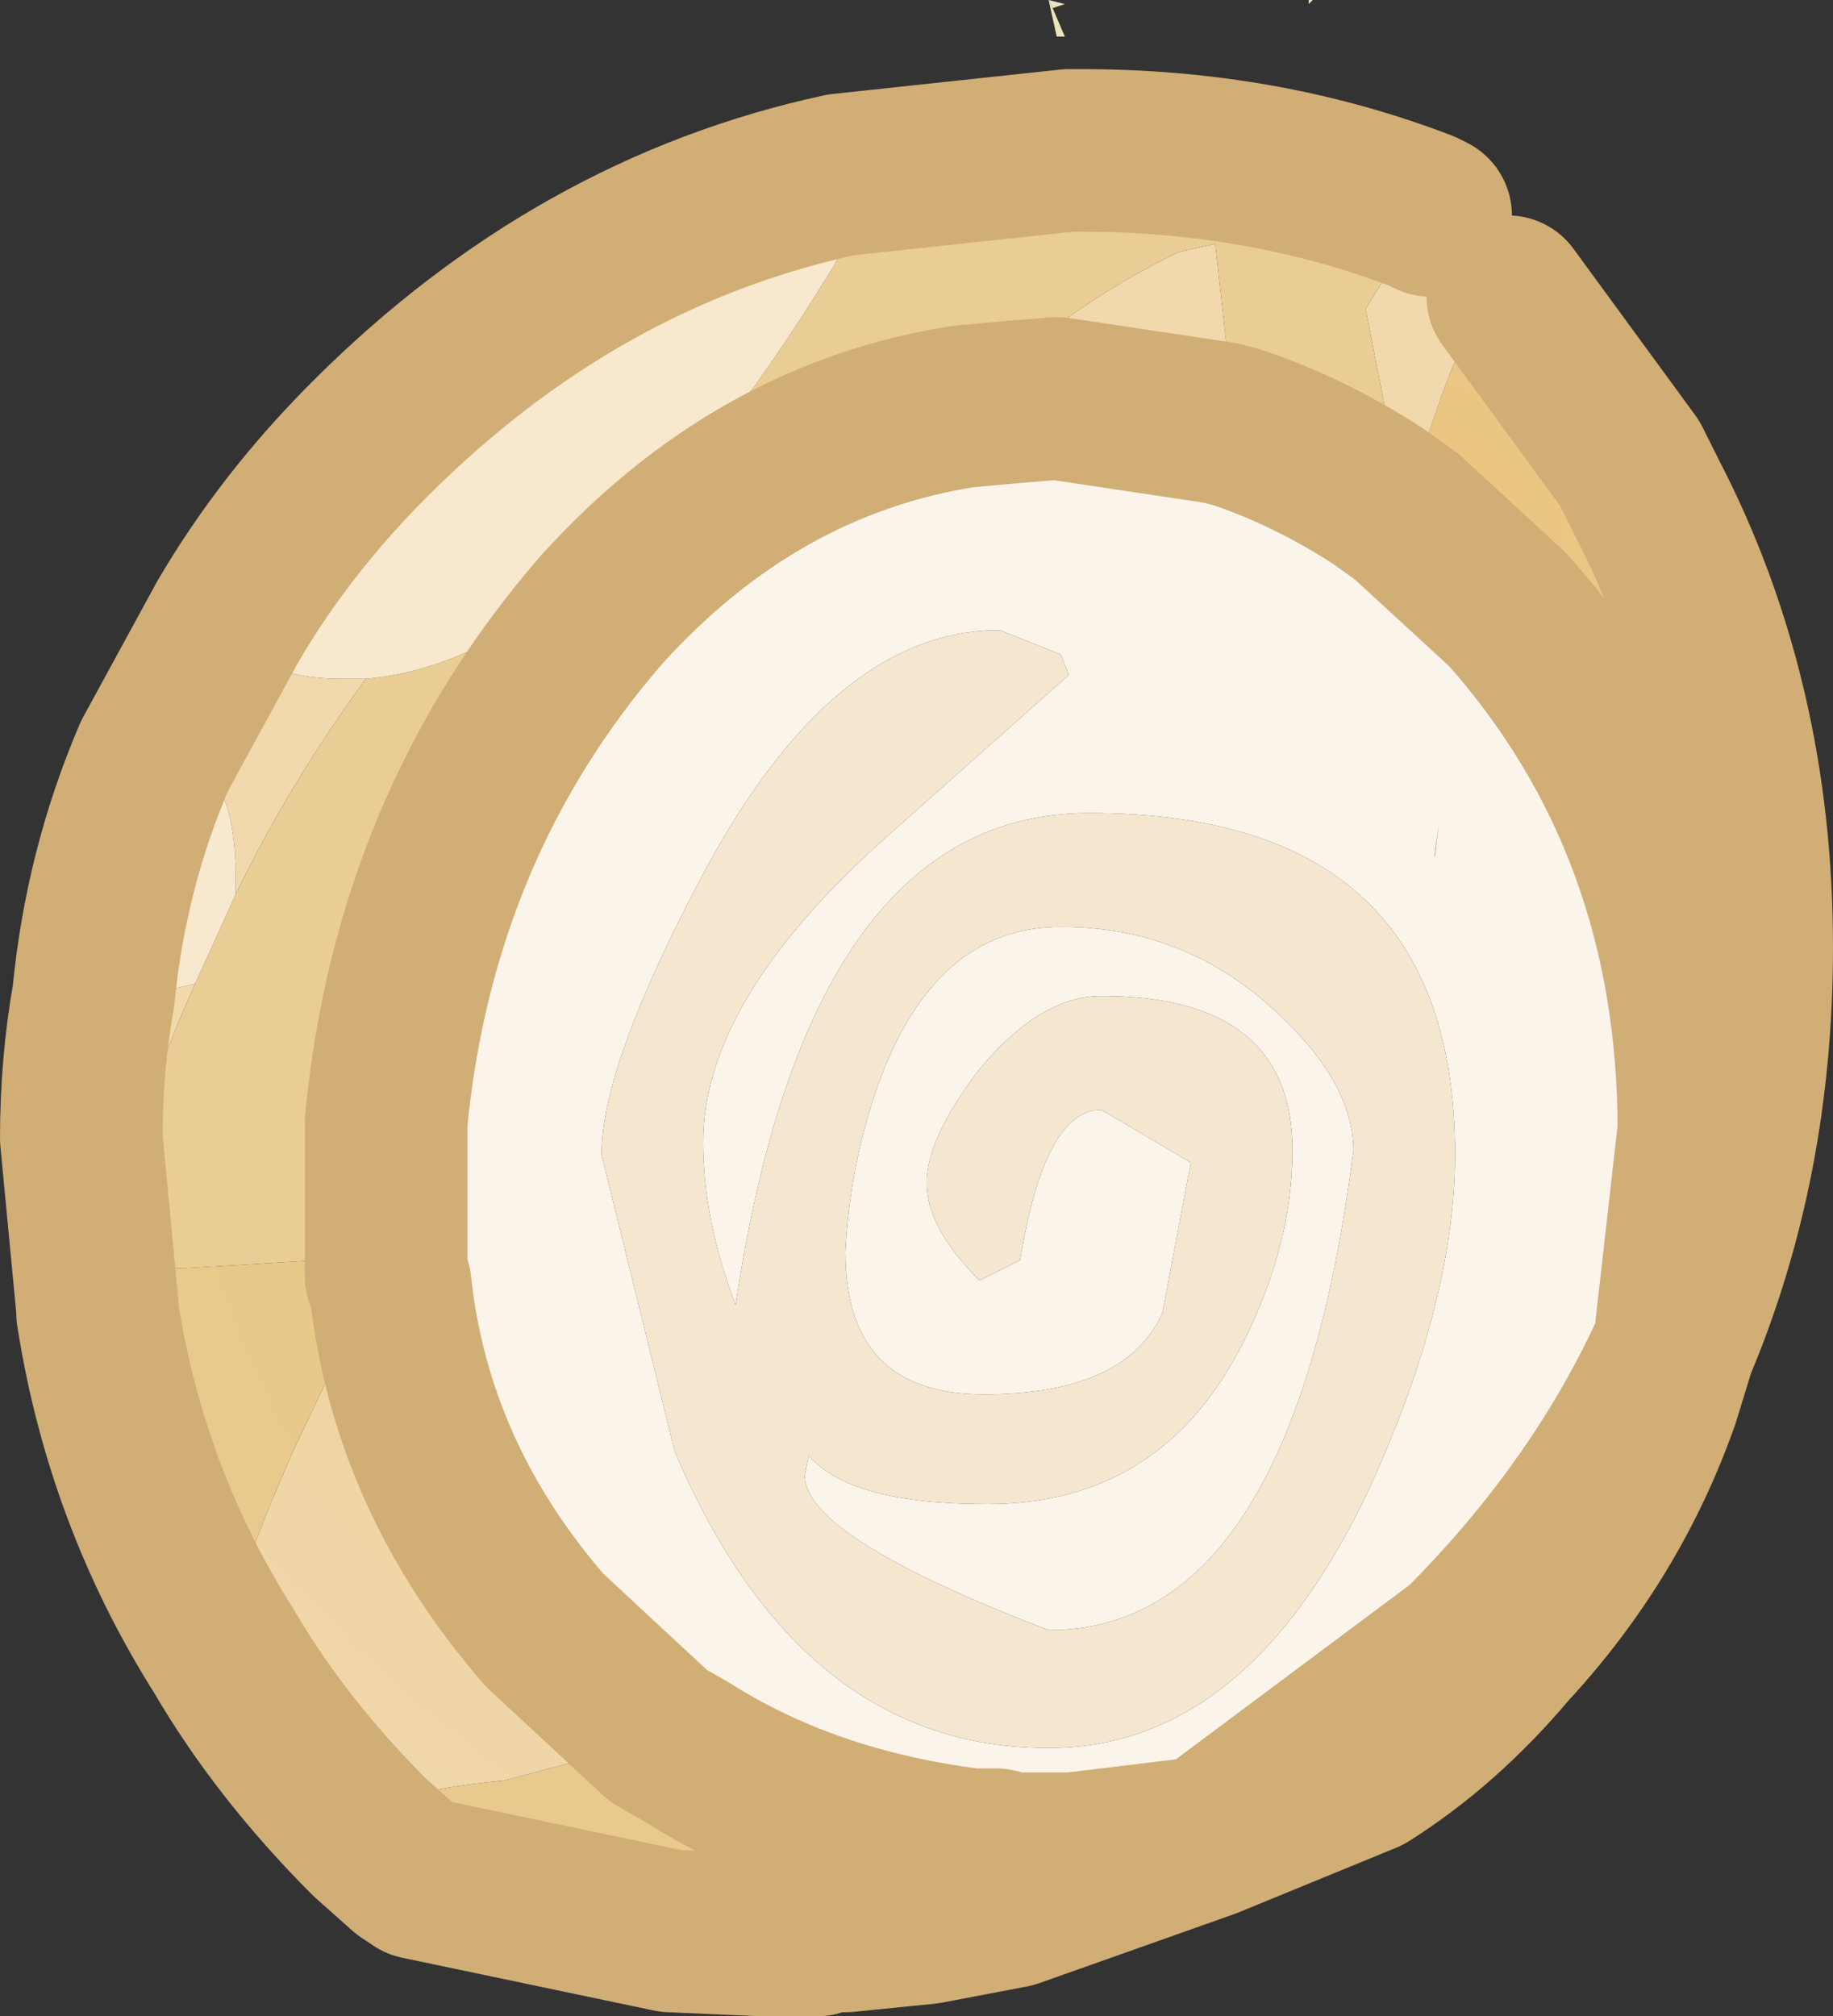
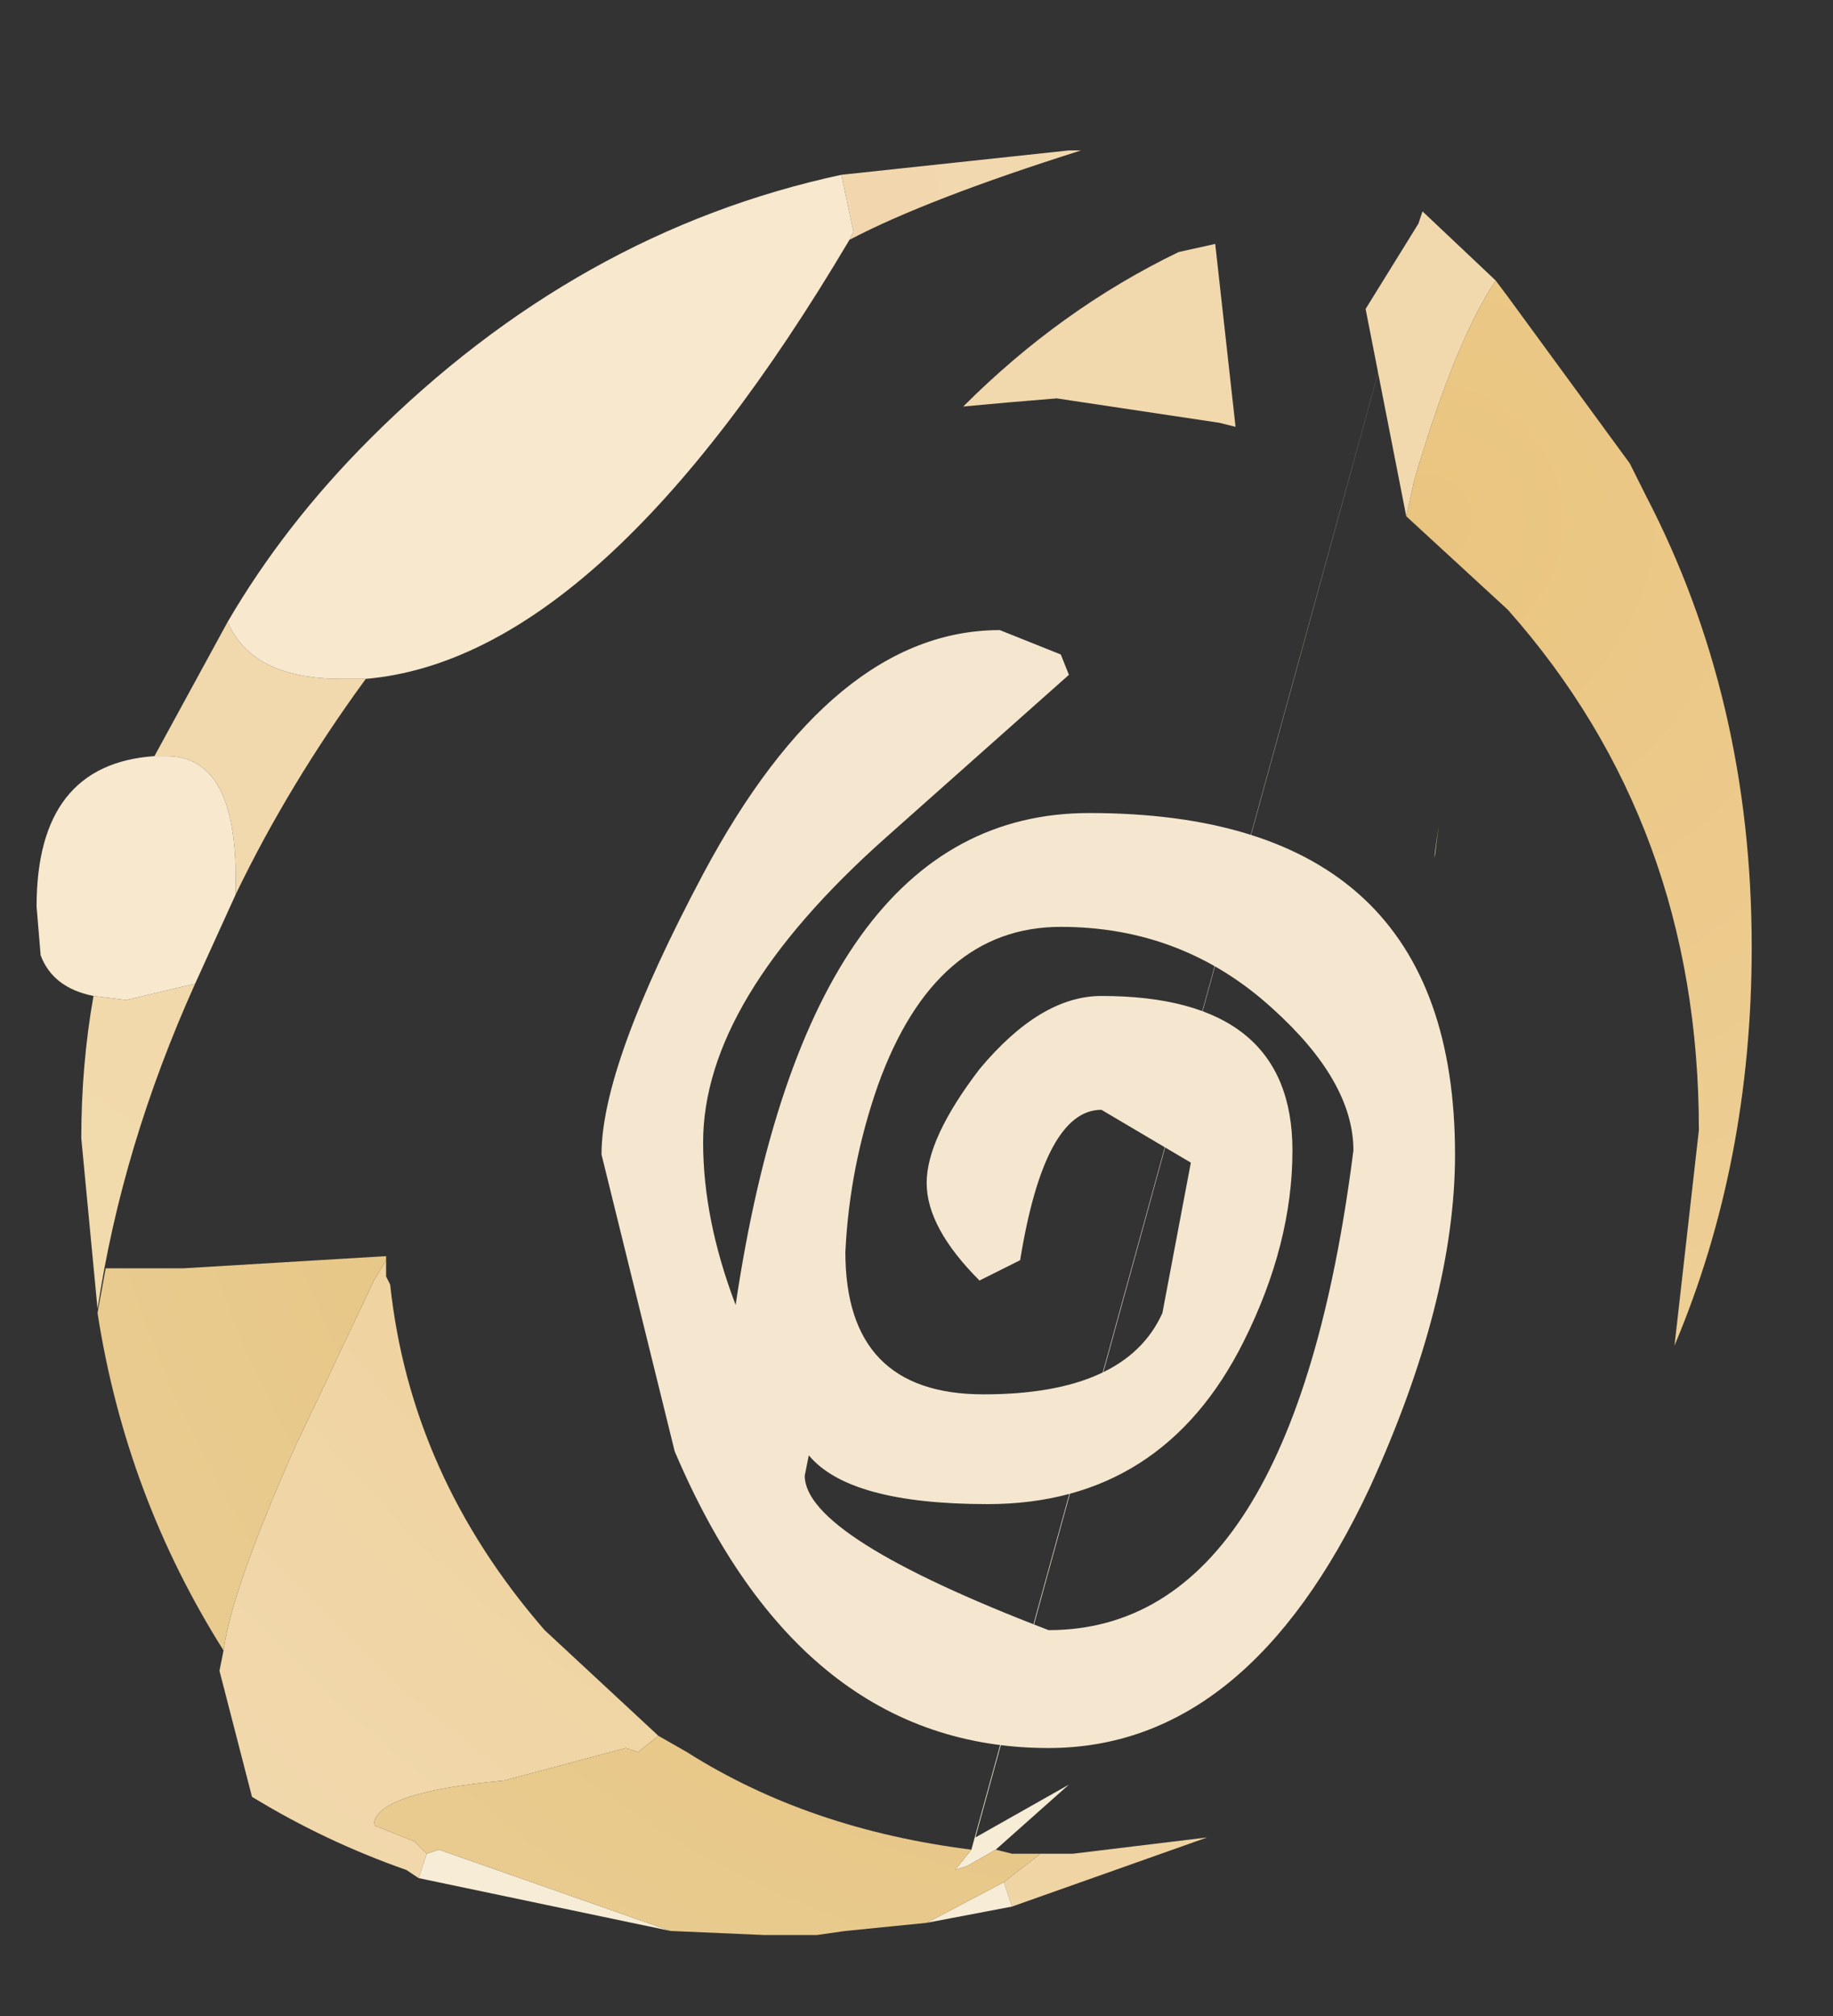
<svg xmlns="http://www.w3.org/2000/svg" height="24.8px" width="22.55px">
  <rect width="100%" height="100%" fill="#333333" stroke="none" />
  <g transform="matrix(1.0, 0.0, 0.0, 1.0, 0.45, 0.0)">
-     <path d="M15.65 0.0 L15.7 0.0 15.65 0.05 15.65 0.0 M14.15 2.0 L14.2 2.1 14.15 2.1 14.15 2.0 M12.45 0.0 L12.65 0.05 12.5 0.1 12.45 0.0" fill="#efe2c0" fill-rule="evenodd" stroke="none" />
    <path d="M18.1 3.65 L19.6 5.7 19.8 6.1 Q21.1 8.6 21.1 11.65 21.1 14.3 20.15 16.55 L20.45 13.9 Q20.45 10.15 18.1 7.5 L16.85 6.35 16.95 5.9 Q17.45 4.2 17.95 3.45 L18.1 3.65 M14.4 22.6 L12.0 23.45 11.9 23.15 12.35 22.8 12.75 22.8 14.4 22.6 M4.7 23.1 L4.55 23.0 Q3.55 22.65 2.65 22.1 L2.25 20.55 2.3 20.3 Q2.4 19.55 3.2 17.75 L3.25 17.65 4.15 15.75 4.3 15.5 4.3 15.7 4.35 15.8 Q4.6 18.15 6.25 20.05 L7.65 21.35 7.4 21.55 7.25 21.5 5.75 21.9 Q4.15 22.05 4.15 22.45 L4.65 22.65 4.8 22.8 4.7 23.1 M4.55 23.0 L4.1 22.6 Q3.0 21.5 2.3 20.3 3.0 21.5 4.1 22.6 L4.55 23.0" fill="url(#gradient0)" fill-rule="evenodd" stroke="none" />
-     <path d="M12.0 23.45 L10.95 23.65 11.9 23.15 12.0 23.45 M7.8 23.75 L4.7 23.1 4.8 22.8 4.95 22.75 7.8 23.75 M17.05 2.6 L17.15 2.65 17.05 2.6 17.0 2.75 17.05 2.6 M11.5 22.75 L11.55 22.6 12.7 21.95 11.8 22.75 11.45 22.95 11.3 23.0 11.5 22.75 11.8 22.75 11.5 22.75" fill="#f7ecd6" fill-rule="evenodd" stroke="none" />
+     <path d="M12.0 23.45 L10.95 23.65 11.9 23.15 12.0 23.45 M7.8 23.75 L4.7 23.1 4.8 22.8 4.95 22.75 7.8 23.75 M17.05 2.6 L17.15 2.65 17.05 2.6 17.0 2.75 17.05 2.6 L11.55 22.6 12.7 21.95 11.8 22.75 11.45 22.95 11.3 23.0 11.5 22.75 11.8 22.75 11.5 22.75" fill="#f7ecd6" fill-rule="evenodd" stroke="none" />
    <path d="M0.75 16.1 L0.55 14.0 Q0.55 13.1 0.7 12.25 L1.1 12.3 1.95 12.1 Q1.05 14.1 0.75 16.1 M1.45 9.3 L2.35 7.65 Q2.65 8.35 3.75 8.35 L4.05 8.35 Q3.1 9.65 2.45 11.0 L2.45 10.8 Q2.45 9.3 1.6 9.3 L1.45 9.3 M9.9 2.15 L12.7 1.85 12.85 1.85 Q10.95 2.45 10.0 2.95 L10.05 2.85 9.9 2.15 M17.05 2.6 L17.95 3.45 Q17.45 4.2 16.95 5.9 L16.85 6.35 16.35 3.8 17.0 2.75 17.05 2.6 M11.4 5.0 Q12.6 3.8 14.05 3.1 L14.5 3.0 14.75 5.25 14.55 5.2 12.55 4.9 11.95 4.95 11.4 5.0 M17.2 10.5 L17.25 10.15 17.2 10.55 17.2 10.5" fill="url(#gradient1)" fill-rule="evenodd" stroke="none" />
-     <path d="M0.75 16.15 L0.7 16.4 0.75 16.1 0.75 16.15 0.75 16.1 Q1.05 14.1 1.95 12.1 L2.45 11.0 Q3.1 9.65 4.05 8.35 6.95 8.1 10.0 2.95 10.95 2.45 12.85 1.85 15.1 1.85 17.05 2.6 L17.0 2.75 16.35 3.8 16.85 6.35 16.5 6.1 Q15.65 5.55 14.75 5.25 L14.5 3.0 14.05 3.1 Q12.6 3.8 11.4 5.0 8.85 5.4 6.95 7.5 4.65 10.15 4.3 13.8 L4.3 15.45 1.8 15.6 0.85 15.6 0.75 16.15 M14.15 2.0 L14.15 2.1 14.2 2.1 14.15 2.0" fill="#eacd94" fill-rule="evenodd" stroke="none" />
-     <path d="M11.4 5.0 L11.95 4.95 12.55 4.9 14.55 5.2 14.75 5.25 Q15.65 5.55 16.5 6.1 L16.85 6.35 18.1 7.5 Q20.45 10.15 20.45 13.9 L20.15 16.55 Q19.25 18.55 17.55 20.25 L14.4 22.6 12.75 22.8 12.35 22.8 12.25 22.8 12.15 22.8 12.0 22.8 11.8 22.75 12.7 21.95 11.55 22.6 11.5 22.75 Q9.5 22.5 8.0 21.55 L7.65 21.35 6.25 20.05 Q4.6 18.15 4.35 15.8 L4.3 15.7 4.3 15.5 4.3 15.45 4.3 13.8 Q4.65 10.15 6.95 7.5 8.85 5.4 11.4 5.0 M17.2 10.5 L17.2 10.55 17.25 10.15 17.2 10.5 M12.6 8.05 L11.85 7.75 Q9.8 7.75 8.2 10.75 6.95 13.1 6.95 14.2 L7.85 17.85 Q9.4 21.5 12.45 21.5 14.9 21.5 16.4 18.3 17.45 16.0 17.45 14.2 17.45 10.0 12.95 10.0 9.5 10.0 8.6 16.05 8.2 15.0 8.2 14.05 8.2 12.3 10.45 10.3 L12.7 8.3 12.6 8.05 M11.6 15.75 L12.1 15.5 Q12.4 13.65 13.1 13.65 L14.2 14.3 13.85 16.15 Q13.4 17.15 11.65 17.15 9.95 17.15 9.95 15.4 10.0 14.35 10.35 13.35 11.05 11.4 12.6 11.4 14.1 11.4 15.2 12.4 16.2 13.3 16.2 14.15 15.45 20.05 12.45 20.05 9.45 18.9 9.45 18.15 L9.5 17.9 Q10.0 18.5 11.7 18.5 13.85 18.5 14.85 16.5 15.45 15.3 15.45 14.15 15.45 12.25 13.1 12.25 12.35 12.25 11.6 13.15 10.95 14.0 10.95 14.55 10.95 15.1 11.6 15.75" fill="#fbf4ea" fill-rule="evenodd" stroke="none" />
    <path d="M0.7 12.25 Q0.2 12.15 0.05 11.75 L0.0 11.15 Q0.0 9.4 1.45 9.3 L1.6 9.3 Q2.45 9.3 2.45 10.8 L2.45 11.0 1.95 12.1 1.1 12.3 0.7 12.25 Q0.85 10.7 1.45 9.3 0.85 10.7 0.7 12.25 M2.35 7.65 Q3.05 6.45 4.1 5.4 6.65 2.85 9.9 2.15 L10.05 2.85 10.0 2.95 Q6.95 8.1 4.05 8.35 L3.75 8.35 Q2.65 8.35 2.35 7.65" fill="#f7e8ce" fill-rule="evenodd" stroke="none" />
-     <path d="M12.5 0.1 L12.65 0.45 12.55 0.45 12.45 0.0 12.5 0.1" fill="#eae4bb" fill-rule="evenodd" stroke="none" />
    <path d="M12.6 8.05 L12.7 8.3 10.45 10.3 Q8.2 12.3 8.2 14.05 8.2 15.0 8.6 16.05 9.5 10.0 12.95 10.0 17.45 10.0 17.45 14.2 17.45 16.0 16.4 18.3 14.9 21.5 12.45 21.5 9.4 21.5 7.85 17.85 L6.95 14.2 Q6.95 13.1 8.2 10.75 9.8 7.75 11.85 7.75 L12.6 8.05 M11.6 15.75 Q10.95 15.1 10.95 14.55 10.95 14.0 11.6 13.15 12.35 12.25 13.1 12.25 15.45 12.25 15.45 14.15 15.45 15.3 14.85 16.5 13.85 18.5 11.7 18.5 10.0 18.5 9.5 17.9 L9.45 18.15 Q9.45 18.9 12.45 20.05 15.45 20.05 16.2 14.15 16.2 13.3 15.2 12.4 14.1 11.4 12.6 11.4 11.05 11.4 10.35 13.35 10.0 14.35 9.95 15.4 9.95 17.15 11.65 17.15 13.4 17.15 13.85 16.15 L14.2 14.3 13.1 13.65 Q12.4 13.65 12.1 15.5 L11.6 15.75" fill="#f5e7cf" fill-rule="evenodd" stroke="none" />
    <path d="M10.95 23.65 L9.95 23.75 9.6 23.8 9.1 23.8 8.95 23.8 7.8 23.75 4.95 22.75 4.8 22.8 4.65 22.65 4.15 22.45 Q4.15 22.05 5.75 21.9 L7.25 21.5 7.4 21.55 7.65 21.35 8.0 21.55 Q9.5 22.5 11.5 22.75 L11.3 23.0 11.45 22.95 11.8 22.75 12.0 22.8 12.15 22.8 12.25 22.8 12.35 22.8 11.9 23.15 10.95 23.65 M2.3 20.3 Q1.1 18.4 0.75 16.15 L0.85 15.6 1.8 15.6 4.3 15.45 4.3 15.5 4.15 15.75 3.25 17.65 3.2 17.75 Q2.4 19.55 2.3 20.3 M4.3 15.45 L4.3 15.5 4.3 15.45" fill="url(#gradient2)" fill-rule="evenodd" stroke="none" />
-     <path d="M18.1 3.65 L19.6 5.7 19.8 6.1 Q21.1 8.6 21.1 11.65 21.1 14.3 20.15 16.55 L19.95 17.2 Q19.35 18.9 18.1 20.25 17.3 21.2 16.35 21.8 L14.4 22.6 12.0 23.45 10.95 23.65 9.95 23.75 M9.6 23.8 L9.1 23.8 8.95 23.8 7.8 23.75 4.7 23.1 4.55 23.0 4.1 22.6 Q3.0 21.5 2.3 20.3 1.1 18.4 0.75 16.15 L0.75 16.1 0.55 14.0 Q0.55 13.1 0.7 12.25 0.85 10.7 1.45 9.3 L2.35 7.65 Q3.05 6.45 4.1 5.4 6.65 2.85 9.9 2.15 L12.7 1.85 12.85 1.85 Q15.1 1.85 17.05 2.6 L17.15 2.65 M11.4 5.0 L11.95 4.95 12.55 4.9 14.55 5.2 14.75 5.25 Q15.65 5.55 16.5 6.1 L16.85 6.35 18.1 7.5 Q20.45 10.15 20.45 13.9 L20.15 16.55 Q19.25 18.55 17.55 20.25 L14.4 22.6 12.75 22.8 12.35 22.8 12.25 22.8 12.15 22.8 12.0 22.8 11.8 22.75 11.5 22.75 Q9.5 22.5 8.0 21.55 L7.65 21.35 6.25 20.05 Q4.6 18.15 4.35 15.8 L4.3 15.7 4.3 15.5 4.3 15.45 4.3 13.8 Q4.65 10.15 6.95 7.5 8.85 5.4 11.4 5.0" fill="none" stroke="#d0ae75" stroke-linecap="round" stroke-linejoin="round" stroke-width="2.0" />
  </g>
  <defs>
    <radialGradient cx="0" cy="0" gradientTransform="matrix(0.026, 0.0, 0.0, 0.026, 17.1, 6.4)" gradientUnits="userSpaceOnUse" id="gradient0" r="819.2" spreadMethod="pad">
      <stop offset="0.0" stop-color="#eac580" />
      <stop offset="1.0" stop-color="#f1d8ac" />
    </radialGradient>
    <radialGradient cx="0" cy="0" gradientTransform="matrix(0.026, 0.0, 0.0, 0.026, 8.45, 2.65)" gradientUnits="userSpaceOnUse" id="gradient1" r="819.2" spreadMethod="pad">
      <stop offset="0.0" stop-color="#f2d7ae" />
      <stop offset="1.0" stop-color="#f1dbab" />
    </radialGradient>
    <radialGradient cx="0" cy="0" gradientTransform="matrix(0.02, 0.0, 0.0, 0.02, 14.35, 11.6)" gradientUnits="userSpaceOnUse" id="gradient2" r="819.2" spreadMethod="pad">
      <stop offset="0.0" stop-color="#e2bd70" />
      <stop offset="1.0" stop-color="#eacd94" />
    </radialGradient>
  </defs>
</svg>